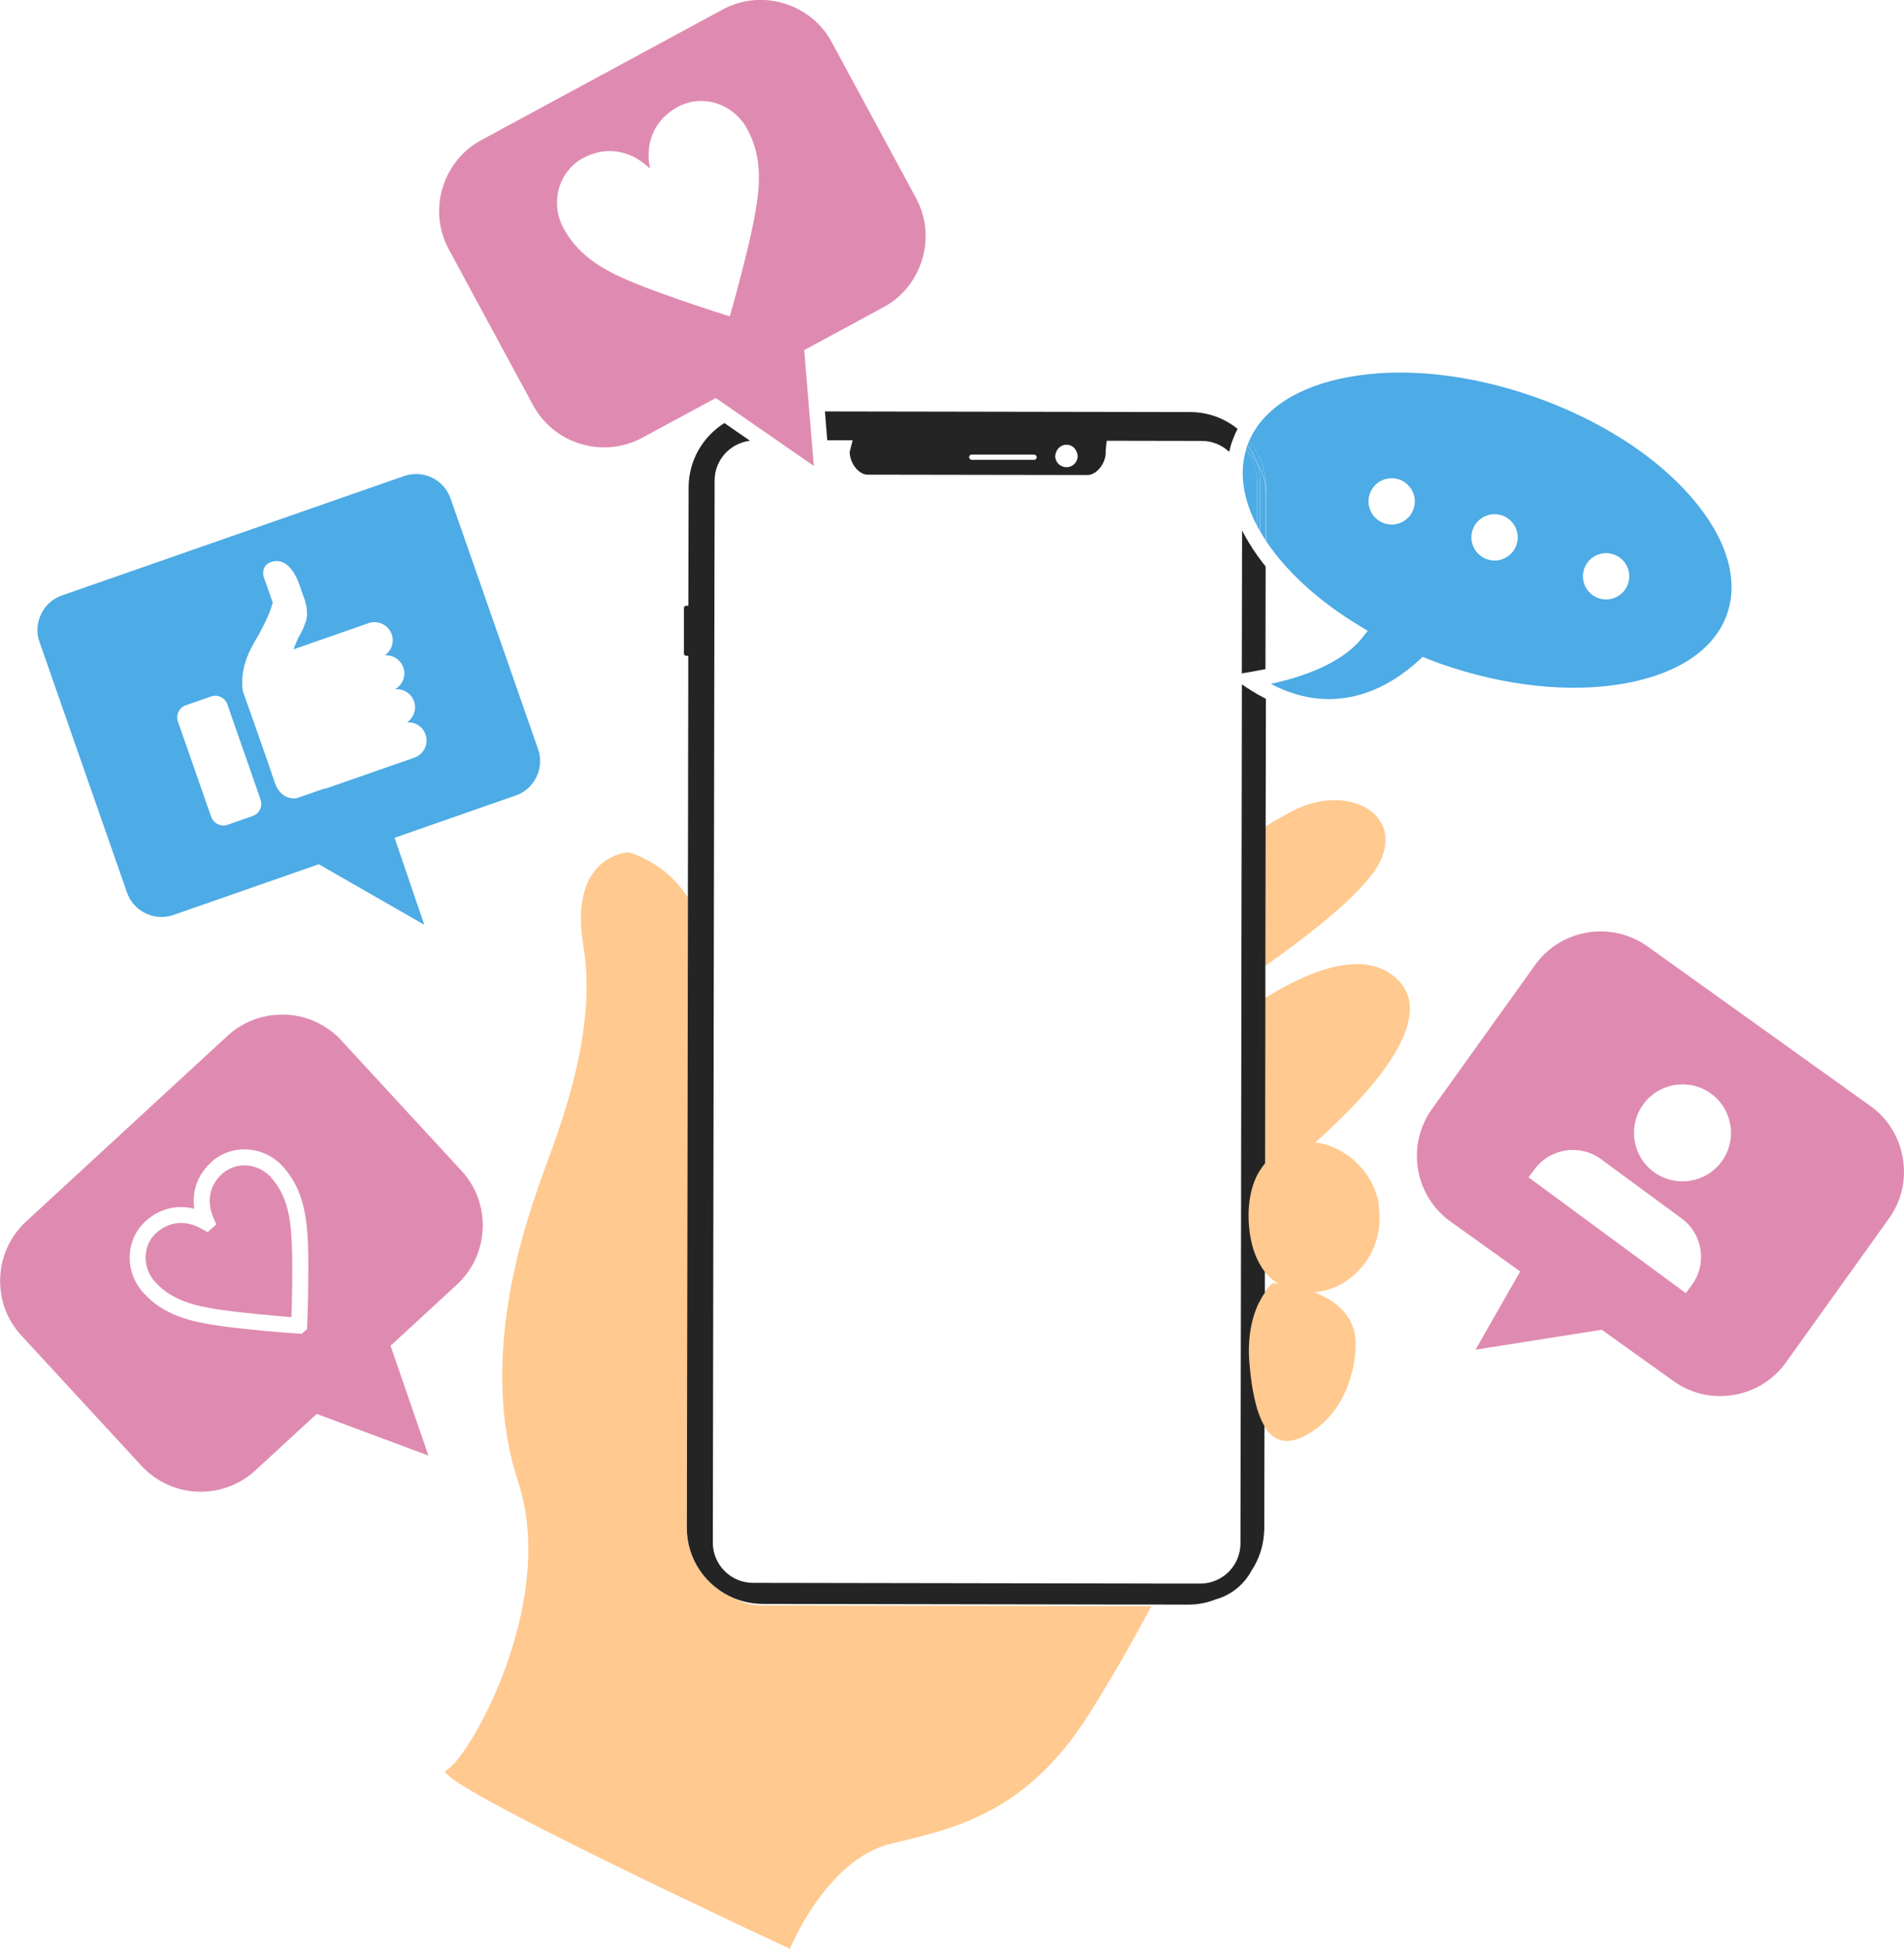
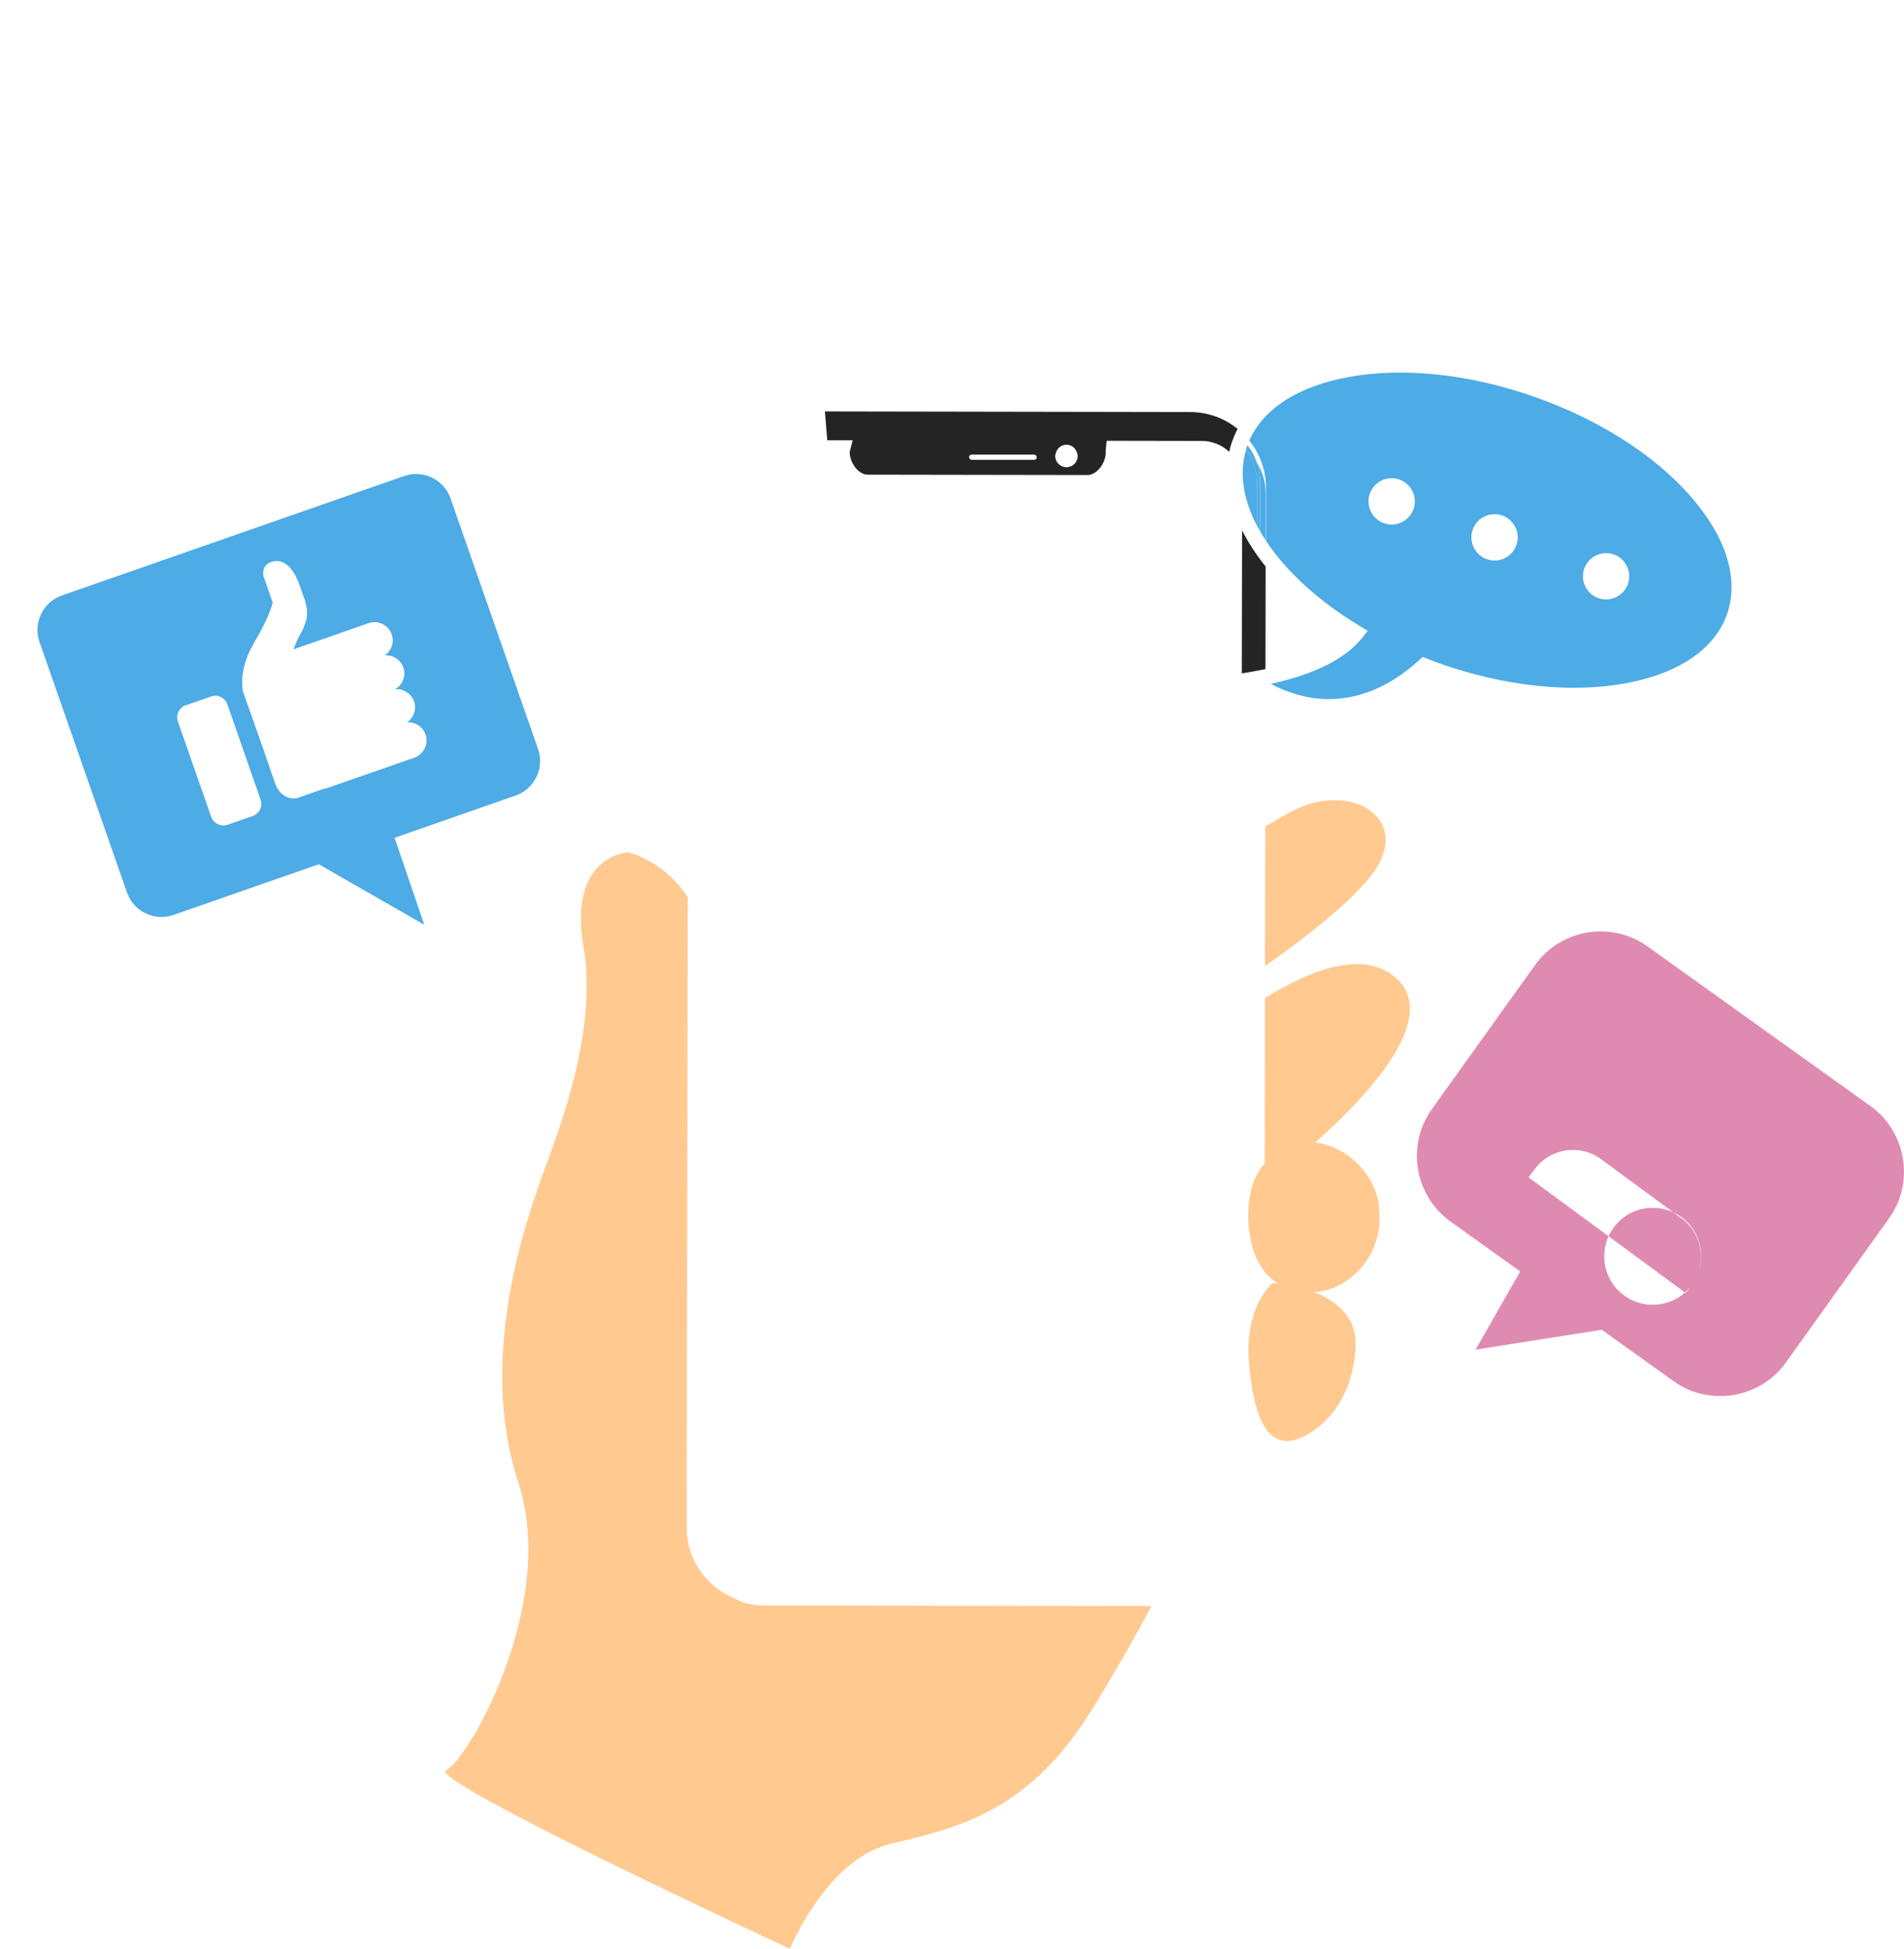
<svg xmlns="http://www.w3.org/2000/svg" id="_レイヤー_1" data-name="レイヤー 1" viewBox="0 0 211.68 216.64">
  <defs>
    <style>
      .cls-1 {
        fill: none;
      }

      .cls-2 {
        fill: #242424;
      }

      .cls-3 {
        fill: #df8bb1;
      }

      .cls-4 {
        fill: #ffc98f;
      }

      .cls-5 {
        fill: #4dabe5;
      }
    </style>
  </defs>
  <g>
    <path class="cls-1" d="M149.43,70.55c-3.59-2.27-6.53-4.86-8.7-7.56l-.02,11.37c3.96-.84,6.98-2.16,8.72-3.82Z" />
    <path class="cls-1" d="M141.5,142.65c.22.02.42.05.63.08-.56-.35-1.09-.79-1.54-1.36v2.33c.5-.72.92-1.05.92-1.05Z" />
    <path class="cls-5" d="M140.73,60.1c2.23,3.38,5.81,6.71,10.49,9.52l.84.51-.61.77c-1.82,2.31-5.31,4.07-10.17,5.13,7.5,3.93,13.46.15,16.48-2.63l.4-.37.95.37c.34.13.68.27,1.03.39,7.21,2.52,14.53,3.29,20.61,2.17,5.91-1.09,9.91-3.82,11.26-7.7,1.35-3.88-.07-8.51-4.02-13.04-4.06-4.66-10.27-8.61-17.48-11.13-7.21-2.52-14.52-3.29-20.61-2.17-5.58,1.03-9.45,3.52-11.01,7.06,1.16,1.45,1.86,3.28,1.86,5.28v5.84ZM176.13,63.22c.47-1.34,1.94-2.05,3.28-1.58,1.34.47,2.05,1.94,1.58,3.28-.47,1.34-1.94,2.05-3.28,1.58-1.34-.47-2.05-1.94-1.58-3.28ZM163.73,58.89c.47-1.35,1.94-2.05,3.28-1.58,1.34.47,2.05,1.94,1.58,3.28-.47,1.35-1.94,2.05-3.28,1.58-1.34-.47-2.05-1.94-1.58-3.28ZM152.29,54.89c.47-1.34,1.94-2.05,3.28-1.58,1.34.47,2.05,1.94,1.58,3.28-.47,1.34-1.94,2.05-3.28,1.58-1.34-.47-2.05-1.94-1.58-3.28Z" />
-     <path class="cls-5" d="M140.72,54.83v5.23s0,.02.01.03v-5.84c.01-2-.68-3.83-1.84-5.28-.07.17-.14.34-.2.51.46.58.83,1.24,1.07,1.96.61.98.97,2.14.97,3.38Z" />
    <path class="cls-5" d="M140.08,59.04c.2.34.4.69.63,1.03v-5.23c.01-1.24-.35-2.39-.96-3.38.22.65.34,1.34.34,2.06v5.52Z" />
    <path class="cls-5" d="M138.61,50.08s-.05-.06-.07-.1c0,0,0,.02,0,.02.03.02.05.05.08.07Z" />
    <path class="cls-5" d="M139.76,58.48v-4.72c.01-1.36-.42-2.63-1.15-3.68-.03-.02-.05-.05-.08-.07-.78,2.61-.31,5.53,1.23,8.47Z" />
    <path class="cls-5" d="M139.75,51.46c-.24-.72-.61-1.38-1.07-1.96-.02.04-.04.09-.05.13-.04.12-.06.24-.1.36.02.03.05.06.07.1.44.4.83.87,1.15,1.38Z" />
    <path class="cls-5" d="M139.76,58.48c.1.19.22.38.32.56v-5.52c.01-.72-.11-1.41-.33-2.06-.32-.51-.7-.97-1.15-1.38.73,1.05,1.16,2.31,1.16,3.68v4.72Z" />
-     <path class="cls-3" d="M89.4,38.93l8.81-4.77c2.1-1.13,3.63-3.03,4.32-5.33s.44-4.73-.7-6.83l-9.36-17.31c-1.13-2.1-3.03-3.63-5.33-4.32-2.3-.69-4.73-.44-6.82.7h0l-26.8,14.5c-2.1,1.13-3.63,3.03-4.32,5.33-.69,2.3-.44,4.73.7,6.83l9.36,17.31c2.35,4.35,7.81,5.97,12.16,3.62l8.16-4.41,10.9,7.55-1.07-12.87ZM83.79,24.63c-.63,3.2-2.21,9.05-2.64,10.5l-.05.03c-1.45-.43-7.18-2.33-10.21-3.55-3.16-1.28-6.37-2.8-8.22-6.2-1.56-2.87-.58-6.36,2.17-7.84,2.44-1.32,5.19-.97,7.4,1.16h.02c-.62-3.16.74-5.57,3.08-6.84,2.75-1.49,6.2-.39,7.75,2.48,1.84,3.41,1.35,6.93.69,10.27Z" />
-     <path class="cls-3" d="M37.96,115.67c-1.62-1.75-3.83-2.77-6.23-2.87-.13,0-.25,0-.38,0-2.26,0-4.4.83-6.06,2.36h0l-22.4,20.65c-1.75,1.62-2.77,3.83-2.87,6.23-.1,2.4.74,4.69,2.36,6.44l13.34,14.47c3.35,3.64,9.04,3.87,12.67.52l6.82-6.28,12.42,4.63-4.21-12.21,7.37-6.79c3.63-3.35,3.87-9.04.51-12.67l-13.34-14.47ZM34.15,147.39l-.02.37-.58.52-.37-.02c-1.37-.07-6.29-.49-8.95-.89-2.94-.44-6-1.09-8.31-3.67-2.11-2.35-1.98-5.92.29-7.96,1.55-1.39,3.47-1.85,5.39-1.36-.29-1.96.38-3.82,1.93-5.22,2.27-2.04,5.84-1.79,7.95.56,2.31,2.58,2.63,5.69,2.76,8.66.11,2.73-.03,7.76-.09,9.01Z" />
-     <path class="cls-3" d="M30.16,130.91c-1.46-1.62-3.89-1.81-5.44-.43-1.46,1.31-1.8,3.14-.94,5.03l.27.6-.97.87-.58-.32c-1.79-1.06-3.65-.91-5.11.39-1.54,1.38-1.61,3.83-.16,5.45,1.92,2.14,4.53,2.69,7.25,3.11,2.16.32,5.98.67,7.92.82.07-1.9.15-5.73.05-7.97-.12-2.75-.38-5.4-2.31-7.55Z" />
    <path class="cls-5" d="M14.12,99.23c.36,1.02,1.09,1.84,2.07,2.31.98.47,2.07.53,3.09.18l16.16-5.64,11.73,6.73-3.3-9.67,13.46-4.7c1.02-.35,1.84-1.09,2.31-2.07.47-.98.54-2.08.18-3.09l-9.73-27.87c-.74-2.11-3.05-3.22-5.16-2.49l-38.05,13.28c-1.02.35-1.84,1.09-2.31,2.07-.47.98-.54,2.08-.18,3.09l9.73,27.87ZM28.2,71.53c1.81-3,2.12-4.54,2.12-4.54l-1.03-2.94s-.34-1.36,1.13-1.64c1.46-.29,2.4,1.26,2.86,2.57.12.35.25.72.37,1.07.12.29.26.68.36,1.11.09.38.14.79.12,1.2-.01.34-.08.67-.23.98-.11.36-.26.74-.46,1.07-.3.49-.58,1.17-.81,1.78l8.34-2.91c1.05-.37,2.21.19,2.58,1.24.31.89-.04,1.84-.78,2.34.89-.07,1.75.45,2.07,1.34.33.94-.08,1.96-.93,2.43.91-.09,1.8.44,2.12,1.34.31.88-.04,1.83-.78,2.34.89-.07,1.76.46,2.06,1.34.37,1.05-.19,2.21-1.24,2.58l-9.68,3.38c-.15.05-.3.08-.45.1l-2.96,1.03s-1.74.38-2.46-1.82c-.72-2.2-3.5-10.02-3.5-10.02,0,0-.6-2.38,1.2-5.37ZM20.68,78.4l2.78-.97c.75-.26,1.57.14,1.82.88l3.69,10.58c.26.75-.13,1.57-.88,1.83l-2.78.97c-.74.26-1.57-.14-1.83-.88l-3.7-10.59c-.26-.74.14-1.56.88-1.82Z" />
-     <path class="cls-3" d="M207.95,122.96l-24.78-17.74c-4.02-2.88-9.64-1.95-12.51,2.07l-11.46,16c-2.88,4.02-1.95,9.64,2.07,12.52l7.74,5.54-4.97,8.7,14.03-2.22,7.98,5.71c1.94,1.39,4.31,1.93,6.68,1.54,2.37-.39,4.44-1.68,5.83-3.62l11.45-16c1.39-1.94,1.94-4.31,1.54-6.68-.39-2.37-1.67-4.44-3.61-5.83ZM188.09,142.86l-.67.9-17.48-12.87.67-.9c1.72-2.34,5.05-2.85,7.39-1.12l8.97,6.6c2.34,1.72,2.85,5.05,1.12,7.39ZM191.4,129.14c-1.77,2.4-5.14,2.91-7.54,1.15-2.4-1.76-2.91-5.14-1.15-7.54,1.77-2.4,5.14-2.91,7.54-1.15,2.4,1.77,2.91,5.14,1.15,7.54Z" />
+     <path class="cls-3" d="M207.95,122.96l-24.78-17.74c-4.02-2.88-9.64-1.95-12.51,2.07l-11.46,16c-2.88,4.02-1.95,9.64,2.07,12.52l7.74,5.54-4.97,8.7,14.03-2.22,7.98,5.71c1.94,1.39,4.31,1.93,6.68,1.54,2.37-.39,4.44-1.68,5.83-3.62l11.45-16c1.39-1.94,1.94-4.31,1.54-6.68-.39-2.37-1.67-4.44-3.61-5.83ZM188.09,142.86l-.67.9-17.48-12.87.67-.9c1.72-2.34,5.05-2.85,7.39-1.12l8.97,6.6c2.34,1.72,2.85,5.05,1.12,7.39Zc-1.77,2.4-5.14,2.91-7.54,1.15-2.4-1.76-2.91-5.14-1.15-7.54,1.77-2.4,5.14-2.91,7.54-1.15,2.4,1.77,2.91,5.14,1.15,7.54Z" />
  </g>
  <g>
    <path class="cls-4" d="M84.68,178.47c-1.12,0-2.18-.3-3.1-.81-3.07-1.27-5.24-4.3-5.24-7.82l.12-70.09c-.87-1.35-1.89-2.35-2.87-3.09-1.95-1.48-3.73-1.91-3.73-1.91,0,0-6.72.28-4.99,10.48,1.74,10.2-3.46,22.15-4.96,26.54-1.5,4.39-6.79,19.33-2.31,32.95,4.49,13.63-5.64,31.05-7.99,32.08-2.35,1.03,38.21,19.85,38.21,19.85,0,0,4.05-9.96,11.24-11.68,7.18-1.71,15.07-3.44,21.99-14.37,2.58-4.08,4.98-8.33,6.96-12.05h-4.06s-39.3-.07-39.3-.07Z" />
    <path class="cls-4" d="M152.78,96.88c4.14-6-2.69-10.07-9.08-6.72-.9.47-1.93,1.06-3.03,1.73l-.03,15.52c4.72-3.34,10.03-7.49,12.13-10.53Z" />
    <path class="cls-4" d="M153.3,133.94c-.63-3.92-4-6.59-7.08-6.93,6.86-6.09,13.51-13.95,9.1-18.17-.3-.29-.62-.52-.96-.73-3.55-2.22-8.89-.15-13.72,2.85l-.03,17.95v.38s-.02.02-.02.03c-.22.26-.43.56-.63.89-.11.19-.22.39-.33.6-.28.58-.5,1.25-.65,2.03-.16.8-.24,1.71-.2,2.76.07,1.66.37,3.01.84,4.1.1.23.21.45.32.66.19.35.4.68.62.97,0,.01.02.02.02.03.46.57.98,1.02,1.54,1.36-.21-.03-.41-.06-.63-.08,0,0-.42.33-.92,1.05,0,.01-.02.02-.02.03-.2.29-.42.65-.63,1.07-.11.23-.22.48-.33.75-.55,1.41-.96,3.38-.73,6.02.15,1.69.37,3.21.71,4.5.1.37.21.72.32,1.05.18.52.39.98.62,1.37,0,.01.02.03.02.04,1.08,1.81,2.73,2.31,5.23.71,4.63-2.97,5.12-8.71,4.91-10.58-.16-1.4-1.01-3.65-4.6-5.01.31-.02.61-.05.9-.1,3.46-.62,7.12-4.43,6.29-9.61Z" />
  </g>
  <g>
    <path class="cls-2" d="M140.7,62.97c-.22-.27-.42-.55-.63-.82-.11-.15-.22-.29-.32-.44-.64-.91-1.2-1.83-1.66-2.75l-.03,15.9.68-.11c.34-.05.66-.12.98-.18.11-.02.22-.04.32-.06.21-.04.42-.08.63-.12,0,0,.01,0,.02,0l.02-11.37s-.02-.02-.02-.03Z" />
-     <path class="cls-2" d="M140.05,77.32c-.11-.06-.22-.11-.32-.18-.44-.25-.88-.53-1.33-.83l-.33-.23-.03,17.46-.03,15.7v.91s0,2.56,0,2.56l-.03,18.23v2.63s-.07,38.01-.07,38.01c0,2.4-1.89,4.37-4.29,4.47-.07,0-.13,0-.2,0h-4.06s-4.01-.01-4.01-.01l-41.63-.07c-2.47,0-4.48-2.02-4.47-4.49l.06-36.4.14-81.66c0-2.28,1.71-4.15,3.93-4.42l-.5-.35-1.35-.93-.26-.18-.73-.51c-2.38,1.49-3.97,4.13-3.98,7.14l-.03,13.17h-.24c-.14,0-.25.11-.25.25v5.06c0,.14.1.25.24.25h.24s0,3.62,0,3.62l-.02,9.69v2.54s-.02,9.69-.02,9.69v1.32s-.12,70.09-.12,70.09c0,3.53,2.16,6.55,5.24,7.82.98.41,2.06.63,3.19.64l39.3.07h4.05s3.96.01,3.96.01c1.09,0,2.13-.21,3.08-.59,1.71-.48,3.14-1.65,3.96-3.19.8-1.21,1.3-2.63,1.39-4.16,0-.16.03-.32.03-.49l.02-11.41s-.02-.03-.02-.04c-.23-.4-.44-.86-.62-1.37-.12-.33-.23-.68-.32-1.05-.34-1.29-.57-2.82-.71-4.5-.23-2.64.18-4.6.73-6.02.1-.27.21-.52.33-.75.21-.42.42-.78.63-1.07,0-.01.02-.02.02-.03v-2.33s-.01-.02-.02-.03c-.23-.29-.43-.62-.62-.97-.11-.21-.22-.43-.32-.66-.47-1.09-.77-2.44-.84-4.1-.04-1.05.04-1.96.2-2.76.15-.78.38-1.45.65-2.03.1-.22.21-.42.33-.6.2-.33.41-.63.63-.89,0,0,.02-.02.02-.03v-.38s.03-17.95.03-17.95v-2.41s0-1.14,0-1.14l.03-15.52.03-14.23s-.02,0-.02-.01c-.21-.11-.42-.22-.63-.34Z" />
    <path class="cls-2" d="M91.83,47.24l.09,1.07.05.63h2.83s-.34,1.32-.34,1.32c0,.03,0,.07.01.1.03.56.26,1.17.65,1.65.39.48.88.76,1.33.76l24.49.04c.99-.04,1.93-1.24,1.99-2.4,0-.03,0-.07,0-.1v-.09s0-.06,0-.06v-.12s.11-1.04.11-1.04l10.58.02c1.14,0,2.21.44,3.04,1.21.09-.4.19-.79.33-1.18,0-.01.01-.03.02-.04.05-.14.11-.27.16-.41.05-.13.1-.26.16-.39.08-.18.17-.35.26-.53-1.44-1.17-3.28-1.87-5.27-1.87l-40.61-.07.1,1.22.02.28ZM114.97,51.12h-6.94c-.16-.01-.28-.14-.29-.3,0-.16.13-.28.29-.28h6.94c.16.01.29.14.29.3s-.13.28-.29.28ZM119.82,50.69c0,.69-.56,1.25-1.26,1.25-.69,0-1.25-.56-1.25-1.25,0-.1.04-.19.06-.28.13-.55.61-.97,1.2-.97.59,0,1.06.42,1.19.97.02.09.06.18.06.28Z" />
  </g>
</svg>